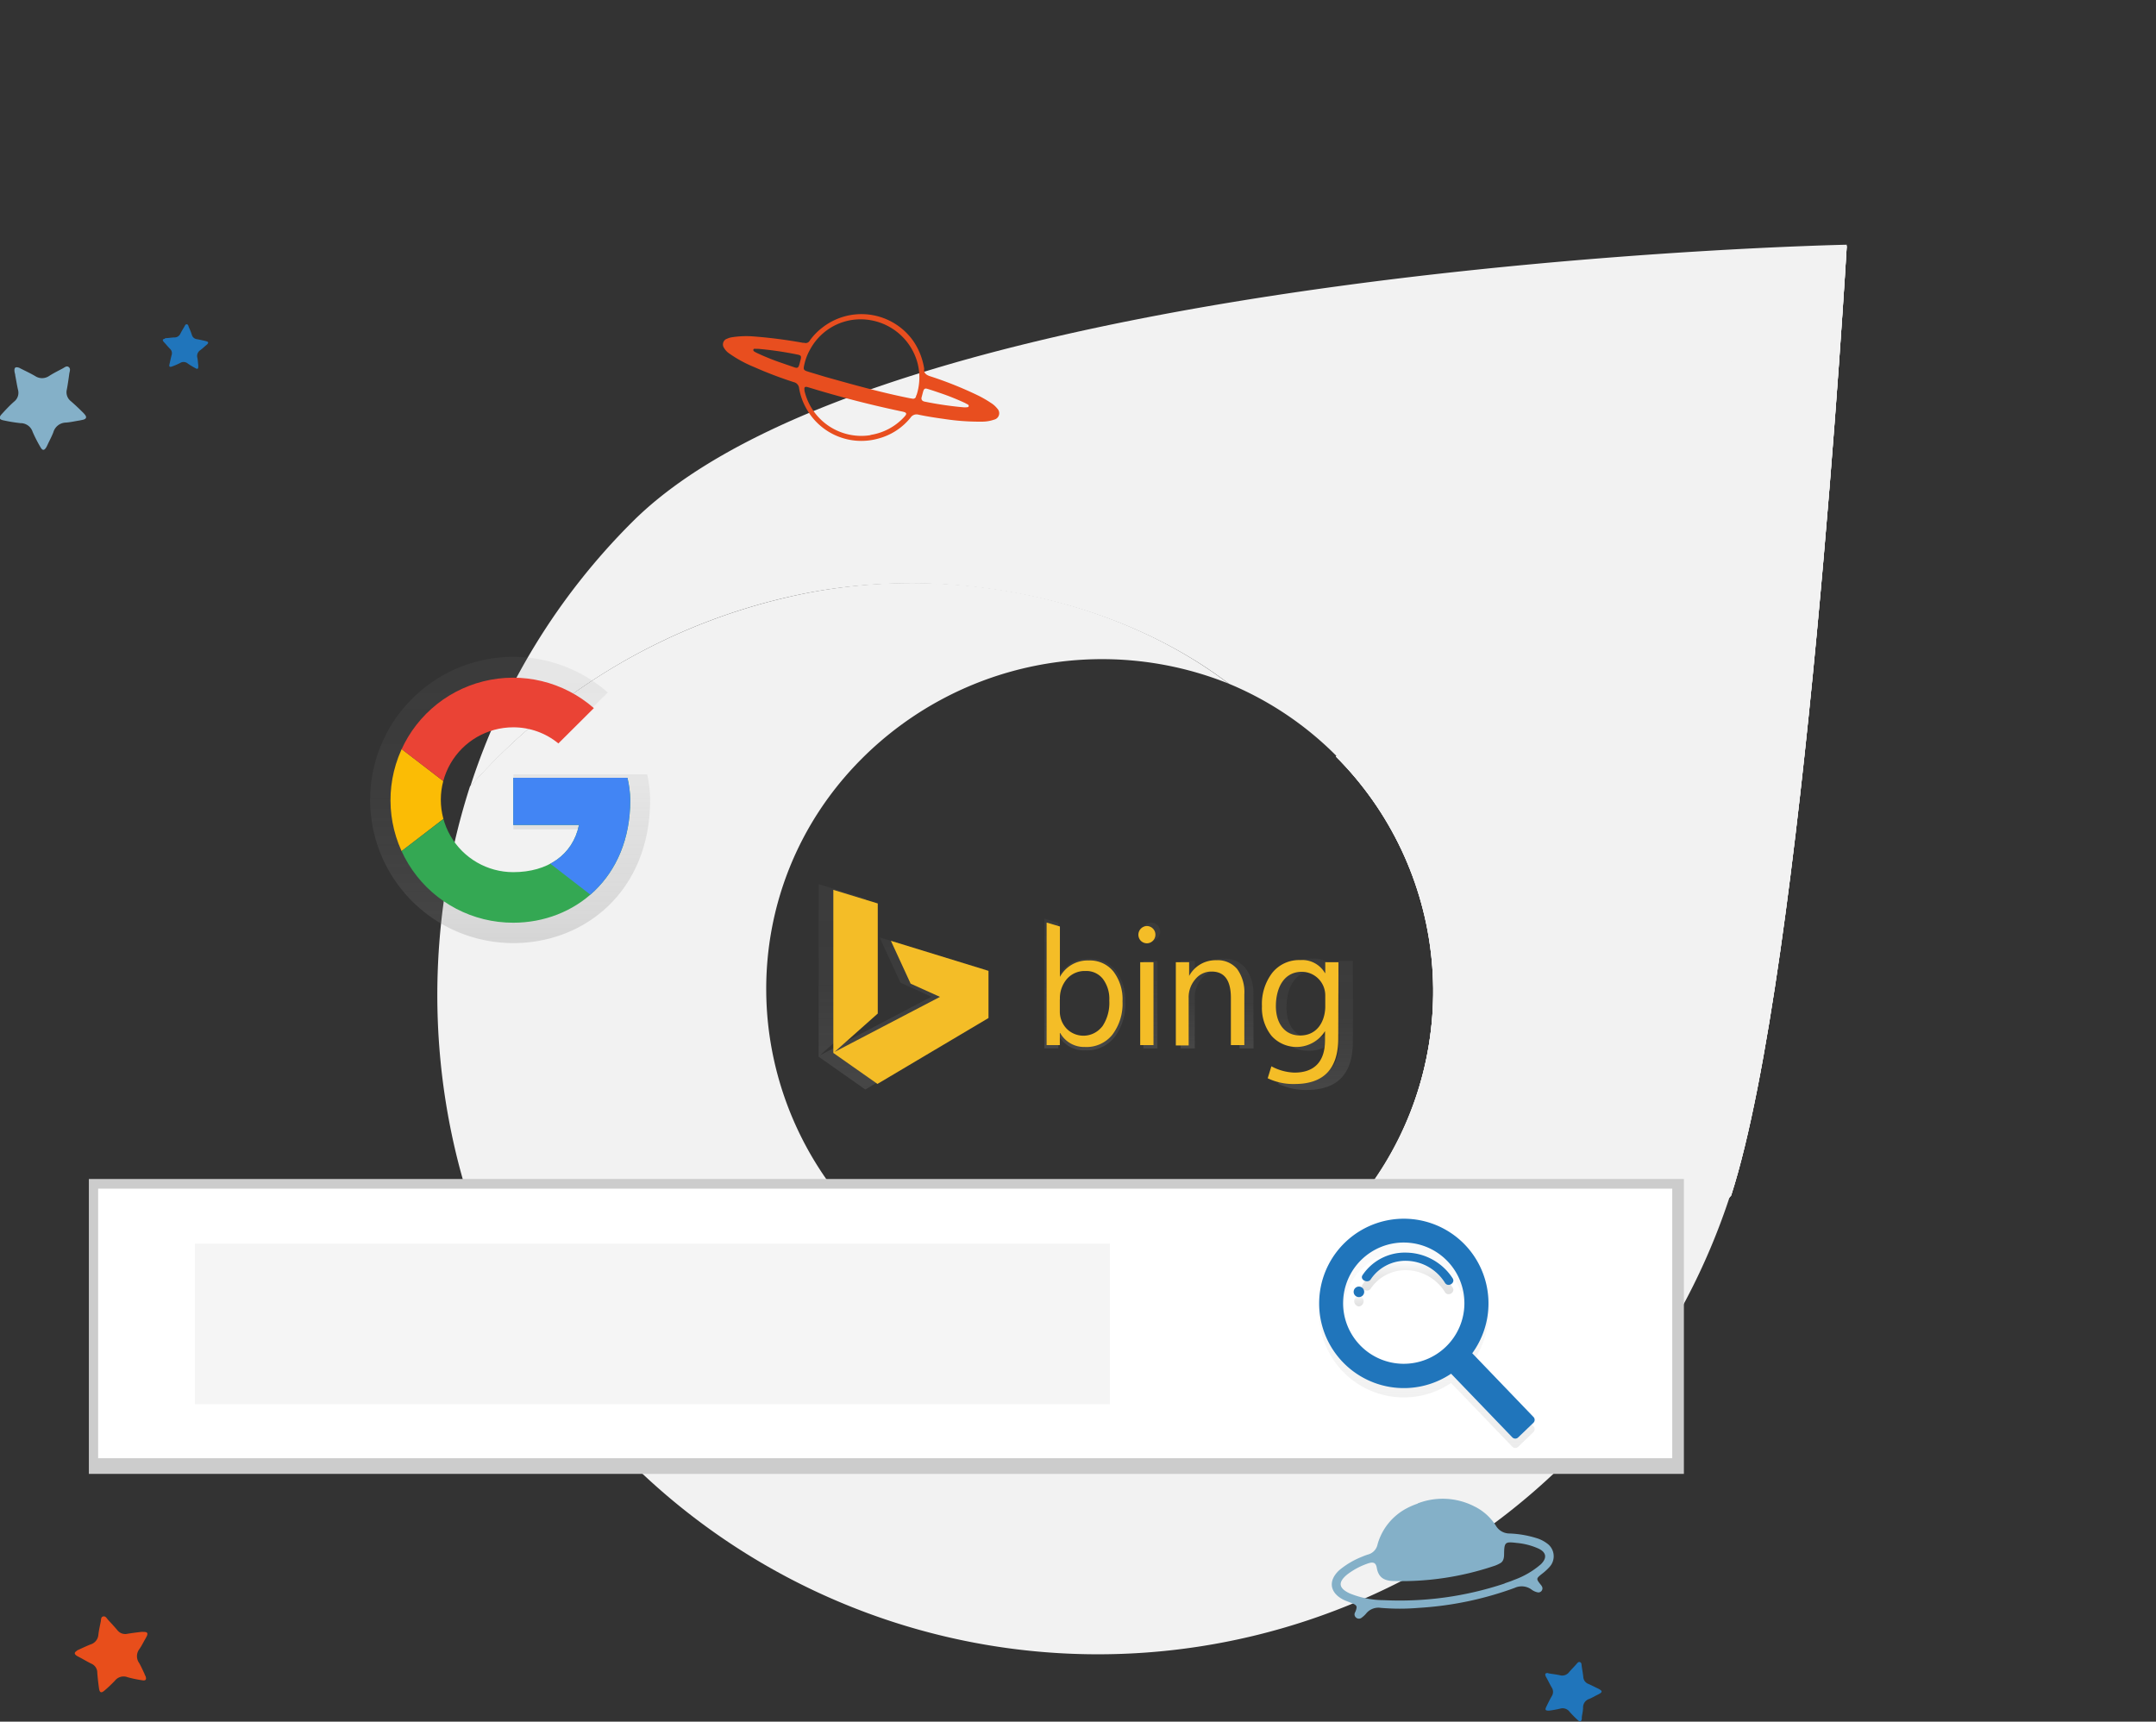
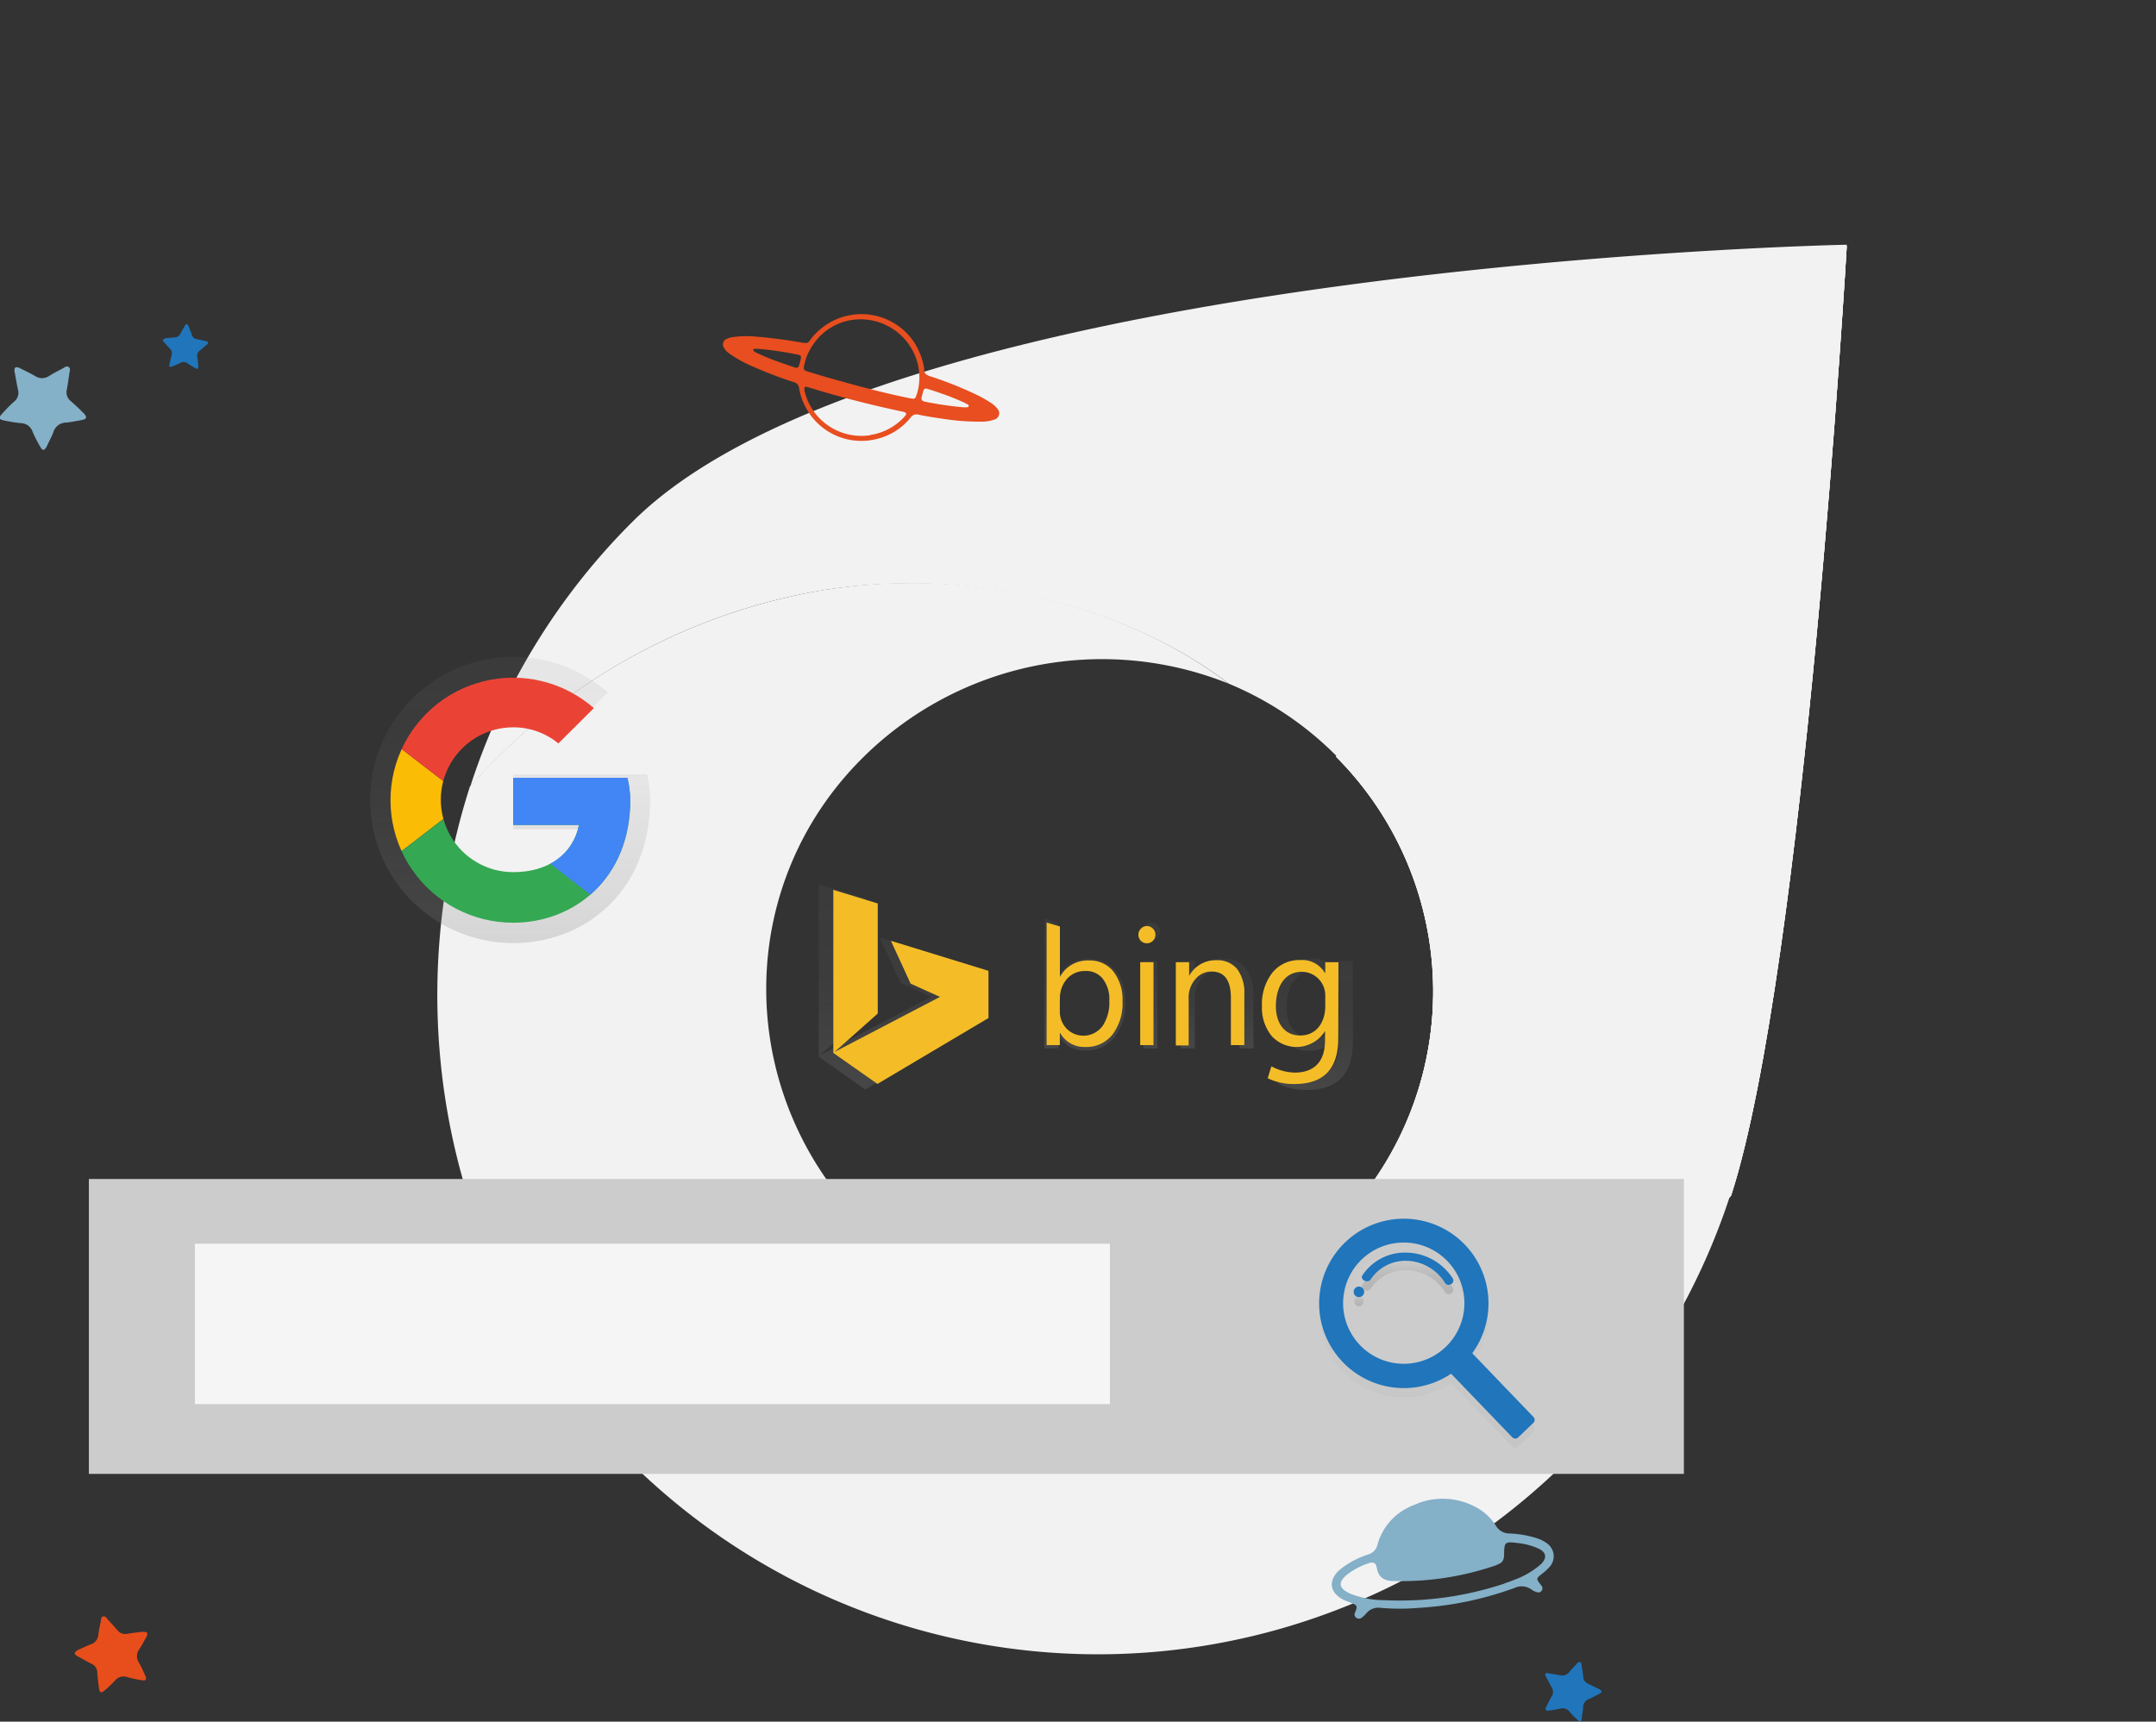
<svg xmlns="http://www.w3.org/2000/svg" xmlns:xlink="http://www.w3.org/1999/xlink" viewBox="0 0 274.14 218.94">
  <rect x="0" y="0" width="274.14" height="218.94" fill="#333333" stroke="none" />
  <defs>
    <style>.cls-1{fill:none;}.cls-2{fill:#f2f2f2;}.cls-3{clip-path:url(#clip-path);}.cls-4{clip-path:url(#clip-path-2);}.cls-5{clip-path:url(#clip-path-3);}.cls-6{fill:#84b0c8;}.cls-7{fill:#e84e1f;}.cls-8{fill:#e84e1b;}.cls-9{fill:#2075bb;}.cls-10{fill:#ccc;}.cls-11{fill:#fff;}.cls-12{fill:#f5f5f5;}.cls-13{fill:url(#Sfumatura_senza_nome_2);}.cls-14{fill:url(#Sfumatura_senza_nome_4);}.cls-15{fill:url(#Sfumatura_senza_nome_4-2);}.cls-16{fill:url(#Sfumatura_senza_nome_13);}.cls-17{clip-path:url(#clip-path-4);}.cls-18{fill:#fbbc05;}.cls-19{fill:#ea4335;}.cls-20{fill:#34a853;}.cls-21{fill:#4285f4;}.cls-22{fill:url(#Sfumatura_senza_nome_13-2);}.cls-23{fill:url(#Sfumatura_senza_nome_13-3);}.cls-24{fill:url(#Sfumatura_senza_nome_13-4);}.cls-25{fill:url(#Sfumatura_senza_nome_13-5);}.cls-26{fill:url(#Sfumatura_senza_nome_13-6);}.cls-27{fill:#f4bd27;}</style>
    <clipPath id="clip-path" transform="translate(-19.49 30.47)">
      <path class="cls-1" d="M189.35,65.74a42.29,42.29,0,0,1-46.2,68.92c15.12,11.48,37.21,15.31,55.66,11.1a76.53,76.53,0,0,0,40.8-24.2C249,92.43,254.31.81,254.31.81Z" />
    </clipPath>
    <clipPath id="clip-path-2" transform="translate(-19.49 30.47)">
      <rect class="cls-1" x="125.1" y="-12.65" width="147.24" height="176.06" />
    </clipPath>
    <clipPath id="clip-path-3" transform="translate(-19.49 30.47)">
      <rect class="cls-1" x="117.92" y="11.13" width="161.61" height="128.5" transform="translate(99.68 263.43) rotate(-83)" />
    </clipPath>
    <linearGradient id="Sfumatura_senza_nome_2" x1="364.96" y1="-675.52" x2="364.96" y2="-647.54" gradientTransform="matrix(1, 0, 0, -1, -164.05, -521.85)" gradientUnits="userSpaceOnUse">
      <stop offset="0" stop-color="#b3b3b3" stop-opacity="0.25" />
      <stop offset="0.54" stop-color="#b3b3b3" stop-opacity="0.1" />
      <stop offset="1" stop-color="#b3b3b3" stop-opacity="0.05" />
    </linearGradient>
    <linearGradient id="Sfumatura_senza_nome_4" x1="356.33" y1="-657.52" x2="356.33" y2="-656.17" gradientTransform="matrix(1, 0, 0, -1, -164.05, -521.85)" gradientUnits="userSpaceOnUse">
      <stop offset="0" stop-opacity="0.12" />
      <stop offset="0.55" stop-opacity="0.09" />
      <stop offset="1" stop-opacity="0.02" />
    </linearGradient>
    <linearGradient id="Sfumatura_senza_nome_4-2" x1="362.51" y1="-655.97" x2="362.51" y2="-651.85" xlink:href="#Sfumatura_senza_nome_4" />
    <linearGradient id="Sfumatura_senza_nome_13" x1="248.44" y1="-611.34" x2="248.44" y2="-574.94" gradientTransform="matrix(1, 0, 0, -1, -164.05, -521.85)" gradientUnits="userSpaceOnUse">
      <stop offset="0" stop-color="gray" stop-opacity="0.25" />
      <stop offset="0.54" stop-color="gray" stop-opacity="0.12" />
      <stop offset="1" stop-color="gray" stop-opacity="0.1" />
    </linearGradient>
    <clipPath id="clip-path-4" transform="translate(-19.49 30.47)">
      <path class="cls-1" d="M99.27,68.44H84.75v6h8.36c-.78,3.82-4,6-8.36,6a9.21,9.21,0,1,1,0-18.42h0a9,9,0,0,1,5.74,2.05L95,59.58A15.58,15.58,0,1,0,84.75,86.87c7.79,0,14.88-5.67,14.88-15.59A12.92,12.92,0,0,0,99.27,68.44Z" />
    </clipPath>
    <linearGradient id="Sfumatura_senza_nome_13-2" x1="134.02" y1="-449.39" x2="134.02" y2="-423.28" gradientTransform="matrix(1, 0, 0, -1, -19.49, -310.84)" xlink:href="#Sfumatura_senza_nome_13" />
    <linearGradient id="Sfumatura_senza_nome_13-3" x1="321.45" y1="-624.97" x2="321.45" y2="-608.21" xlink:href="#Sfumatura_senza_nome_13" />
    <linearGradient id="Sfumatura_senza_nome_13-4" x1="329.85" y1="-624.72" x2="329.85" y2="-608.71" xlink:href="#Sfumatura_senza_nome_13" />
    <linearGradient id="Sfumatura_senza_nome_13-5" x1="338.3" y1="-624.71" x2="338.3" y2="-613.31" xlink:href="#Sfumatura_senza_nome_13" />
    <linearGradient id="Sfumatura_senza_nome_13-6" x1="350.4" y1="-629.96" x2="350.4" y2="-613.27" xlink:href="#Sfumatura_senza_nome_13" />
  </defs>
  <g id="Livello_29" data-name="Livello 29">
    <path class="cls-2" d="M198.61,145.67c-18.5,4.23-40.67.39-55.85-11.15-4.89-2-13.26-9.15-13.26-9.15C113,108.89,112.59,82.49,129.08,66a43.18,43.18,0,0,1,46.62-9.54c-15.13-11.49-37-15.47-56-11A76.86,76.86,0,0,0,79.24,69.56c-9.37,29.14-2.93,62.83,20.15,85.92l.14-.13a84.54,84.54,0,0,0,140-33.95,76.93,76.93,0,0,1-40.95,24.28" transform="translate(-19.49 30.47)" />
    <path class="cls-2" d="M99.88,35.91a83.79,83.79,0,0,0-20.6,33.66,76.59,76.59,0,0,1,40.81-24.2c18.44-4.2,40.53-.38,55.66,11.11a41.85,41.85,0,0,1,13.6,9.11,42.28,42.28,0,0,1-46.2,68.91c15.12,11.48,37.21,15.31,55.66,11.1a76.53,76.53,0,0,0,40.8-24.2C249,92.27,254.31.65,254.31.65S132.72,3.06,99.88,35.91" transform="translate(-19.49 30.47)" />
    <g class="cls-3">
      <rect class="cls-2" x="105.61" y="17.81" width="147.24" height="176.06" />
      <g class="cls-4">
        <polygon class="cls-2" points="105.61 178.22 125.31 17.81 252.84 33.47 233.15 193.88 105.61 178.22" />
        <g class="cls-5">
          <rect class="cls-2" x="102.37" y="-8.42" width="192.7" height="167.6" transform="translate(80.19 293.89) rotate(-83)" />
        </g>
      </g>
    </g>
    <path class="cls-6" d="M199.76,160.71a8.84,8.84,0,0,1,7.17.37,6.76,6.76,0,0,1,2.76,2.46,2,2,0,0,0,1.73,1,13.1,13.1,0,0,1,3.41.58,4.27,4.27,0,0,1,1.35.67,2,2,0,0,1,.34,3,6.89,6.89,0,0,1-1,.91c-.71.57-.71.61-.15,1.32a1.1,1.1,0,0,1,.23.37.52.52,0,0,1-.37.63.49.49,0,0,1-.24,0,1.92,1.92,0,0,1-.79-.37,2.12,2.12,0,0,0-2.12-.19A42.78,42.78,0,0,1,199.87,174a28.61,28.61,0,0,1-4.81,0,2,2,0,0,0-1.88.74,3.08,3.08,0,0,1-.53.49.55.55,0,0,1-.74,0,.52.52,0,0,1-.13-.64,1.89,1.89,0,0,0,.11-.25c.18-.53.12-.67-.39-.89s-.84-.31-1.24-.51c-1.71-.9-1.91-2.42-.47-3.74a10.61,10.61,0,0,1,2.9-1.71,6.92,6.92,0,0,1,.76-.28,1.68,1.68,0,0,0,1.2-1.29,7.45,7.45,0,0,1,3.63-4.54,9.61,9.61,0,0,1,1.47-.64m11.06,10.14c.39-.14.79-.26,1.17-.43a10.73,10.73,0,0,0,3.44-2c.82-.81.69-1.53-.33-2a8.58,8.58,0,0,0-2.76-.71c-1.46-.18-1.57-.09-1.59,1.38,0,.49-.06,1-.55,1.23a4,4,0,0,1-.82.35,36.83,36.83,0,0,1-12.54,1.89c-1.22,0-2.05-.35-2.28-1.69-.12-.67-.46-.78-1.15-.54a9.23,9.23,0,0,0-2.59,1.38c-1.23,1-1.12,1.76.3,2.42a11.54,11.54,0,0,0,4.34.86,42.12,42.12,0,0,0,15.36-2.12" transform="translate(-19.49 30.47)" />
    <path class="cls-7" d="M137,16.42c-.08.6.32.83.89,1a47.91,47.91,0,0,1,6,2.42,14.52,14.52,0,0,1,1.62.94,3.06,3.06,0,0,1,.78.7.84.84,0,0,1-.41,1.42,4.65,4.65,0,0,1-1.57.25,29.12,29.12,0,0,1-4.75-.34c-1.1-.15-2.2-.32-3.29-.55a.91.91,0,0,0-1,.38,7.83,7.83,0,0,1-4.06,2.65,8,8,0,0,1-9.2-3.82,7.84,7.84,0,0,1-.91-2.56.87.87,0,0,0-.67-.78,51.25,51.25,0,0,1-5.09-1.94,15.71,15.71,0,0,1-3.14-1.72,2.19,2.19,0,0,1-.64-.68.78.78,0,0,1,.18-1.09.66.66,0,0,1,.19-.09,2.13,2.13,0,0,1,.62-.19,11.74,11.74,0,0,1,2.84-.1,60.87,60.87,0,0,1,6.17.8l.17,0a.59.59,0,0,0,.73-.29A7.63,7.63,0,0,1,124,11.23a8.07,8.07,0,0,1,11.32,1.27c.15.19.29.38.42.58A8.64,8.64,0,0,1,137,16.39m-9.48-6.12a7.29,7.29,0,0,0-5,3.66,6.91,6.91,0,0,0-.81,2.21c-.06.35,0,.46.34.59l.31.1,2.06.62c3.55,1,7.13,2,10.74,2.72l.36.06a.38.38,0,0,0,.43-.23c0-.12.09-.23.12-.35a7.24,7.24,0,0,0,0-4.25,7.5,7.5,0,0,0-8.56-5.13m2.67,14.57a7.35,7.35,0,0,0,4.22-2.22,3.22,3.22,0,0,0,.24-.28c.12-.18.09-.31-.12-.39a3,3,0,0,0-.43-.11q-5.88-1.24-11.63-3l-.31-.09c-.3-.07-.42,0-.37.35l0,.12a7.42,7.42,0,0,0,8.38,5.65m12.2-3.55c.14,0,.27,0,.3-.13s-.07-.21-.18-.26-.28-.16-.43-.22a31.58,31.58,0,0,0-3.17-1.25c-.49-.17-1-.34-1.47-.48-.31-.1-.44,0-.53.31s-.13.49-.2.74,0,.49.37.57a43.94,43.94,0,0,0,5,.73l.34,0m-26.86-7.45c-.13,0-.22,0-.25.12a.21.21,0,0,0,.12.23,3,3,0,0,0,.32.18,30.52,30.52,0,0,0,2.83,1.16l2,.69c.35.11.46,0,.56-.32s.11-.44.18-.67c.11-.45.06-.56-.4-.65a43.94,43.94,0,0,0-5-.73l-.36,0" transform="translate(-19.49 30.47)" />
    <path class="cls-8" d="M29.25,179.43c.57-.26,1.15-.54,1.75-.78a1.4,1.4,0,0,0,1-1.24c.06-.56.19-1.1.3-1.66.05-.25,0-.59.31-.66s.45.24.62.43c.39.42.79.85,1.17,1.3a1.27,1.27,0,0,0,1.27.48c.58-.1,1.16-.17,1.73-.24a3.11,3.11,0,0,1,.43,0c.37,0,.48.15.35.48-.06.13-.13.26-.2.38-.26.45-.49.93-.79,1.35a1.49,1.49,0,0,0,0,1.75c.26.45.46.93.69,1.4,0,.1.09.19.12.28.15.42,0,.58-.4.51a15.31,15.31,0,0,1-1.88-.39,1.41,1.41,0,0,0-1.62.44,17,17,0,0,1-1.31,1.24c-.42.37-.63.3-.71-.26s-.17-1.31-.22-2a1.23,1.23,0,0,0-.75-1.14c-.49-.24-.95-.52-1.42-.77l-.38-.2c-.42-.26-.41-.46,0-.7" transform="translate(-19.49 30.47)" />
    <path class="cls-9" d="M40.49,12.53c.37,0,.75-.07,1.14-.09a.81.81,0,0,0,.8-.49c.15-.3.33-.58.5-.88.08-.12.12-.32.31-.3s.2.22.26.36c.14.32.28.64.39,1a.75.75,0,0,0,.63.53c.34.06.68.14,1,.21l.25.07c.21.07.24.18.1.34a1.54,1.54,0,0,1-.19.17c-.23.2-.46.42-.71.6a.89.89,0,0,0-.38,1c.06.31.07.62.11.93,0,.06,0,.12,0,.18,0,.27-.1.34-.32.21a10,10,0,0,1-1-.6.83.83,0,0,0-1-.07c-.32.16-.65.3-1,.43s-.41,0-.34-.29.17-.77.27-1.15a.75.75,0,0,0-.19-.79c-.23-.23-.44-.48-.65-.72l-.17-.18c-.18-.23-.14-.34.15-.39" transform="translate(-19.49 30.47)" />
    <path class="cls-9" d="M216.34,182.32c.47.08,1,.14,1.47.24a1.1,1.1,0,0,0,1.18-.37c.28-.34.6-.64.91-1,.14-.13.26-.38.49-.29s.19.35.22.54c.07.45.15.9.2,1.35a1,1,0,0,0,.62.87c.42.18.82.39,1.23.59a1.64,1.64,0,0,1,.29.16c.25.16.25.3,0,.46a2.09,2.09,0,0,1-.29.16c-.37.18-.72.4-1.1.55a1.13,1.13,0,0,0-.78,1.11c0,.41-.11.81-.16,1.22a2.23,2.23,0,0,1,0,.23c-.08.33-.23.39-.48.16a13.38,13.38,0,0,1-1.06-1.07,1.11,1.11,0,0,0-1.24-.41,13.52,13.52,0,0,1-1.39.25c-.44,0-.54-.08-.35-.48s.45-.93.71-1.38a1,1,0,0,0,0-1.06c-.22-.37-.4-.75-.6-1.12l-.16-.29c-.16-.35-.07-.48.32-.45" transform="translate(-19.49 30.47)" />
    <path class="cls-6" d="M22,16.34c.63.32,1.3.63,1.94,1a1.6,1.6,0,0,0,1.8,0c.54-.35,1.11-.63,1.69-.94.25-.12.52-.41.8-.19s.11.56.07.85c-.09.65-.18,1.31-.31,2a1.44,1.44,0,0,0,.5,1.48c.5.43,1,.9,1.45,1.35a3.61,3.61,0,0,1,.33.35c.27.33.21.54-.18.66l-.47.1c-.59.09-1.17.23-1.77.27a1.69,1.69,0,0,0-1.57,1.21c-.21.56-.5,1.08-.75,1.62a2.8,2.8,0,0,1-.15.3c-.26.44-.49.45-.74,0a18,18,0,0,1-1-1.95,1.6,1.6,0,0,0-1.55-1.11A20.31,20.31,0,0,1,20,23c-.62-.11-.71-.35-.28-.82s1-1.09,1.59-1.6a1.42,1.42,0,0,0,.47-1.48c-.14-.61-.23-1.22-.35-1.82,0-.16-.07-.31-.09-.47-.07-.55.11-.69.64-.49" transform="translate(-19.49 30.47)" />
  </g>
  <g id="SEO">
    <g id="_3" data-name="3">
      <rect class="cls-10" x="11.3" y="149.93" width="202.81" height="37.5" />
-       <rect class="cls-11" x="12.48" y="151.16" width="200.15" height="34.28" />
      <rect class="cls-12" x="24.78" y="158.16" width="116.35" height="20.4" />
      <path class="cls-13" d="M205.75,129A10.77,10.77,0,1,0,204,145.4l7.79,8.11a.52.52,0,0,0,.74,0h0l1.94-1.86a.52.52,0,0,0,0-.74h0l-7.79-8.1A10.77,10.77,0,0,0,205.75,129Zm-2.43,13a7.71,7.71,0,1,1,.22-10.9,7.71,7.71,0,0,1-.22,10.9Z" transform="translate(-19.49 30.47)" />
      <path class="cls-14" d="M192.28,134.32a.68.68,0,0,0,0,1.35A.68.68,0,0,0,192.28,134.32Z" transform="translate(-19.49 30.47)" />
      <path class="cls-15" d="M198.32,130a6.5,6.5,0,0,0-5.59,2.89c-.36.58.68,1.08,1.05.51a5.33,5.33,0,0,1,4.63-2.34,5.89,5.89,0,0,1,4.81,2.79c.37.61,1.33.05,1-.55A7.19,7.19,0,0,0,198.32,130Z" transform="translate(-19.49 30.47)" />
      <path class="cls-9" d="M205.75,127.81A10.77,10.77,0,1,0,204,144.22l7.79,8.1a.52.52,0,0,0,.74,0h0l1.94-1.86a.52.52,0,0,0,0-.74h0l-7.78-8.1A10.78,10.78,0,0,0,205.75,127.81Zm-2.43,13a7.71,7.71,0,1,1,.22-10.9,7.7,7.7,0,0,1-.22,10.9Z" transform="translate(-19.49 30.47)" />
      <path class="cls-9" d="M192.28,133.14a.67.67,0,0,0,0,1.34A.67.67,0,0,0,192.28,133.14Z" transform="translate(-19.49 30.47)" />
      <path class="cls-9" d="M198.32,128.82a6.47,6.47,0,0,0-5.59,2.88c-.36.58.68,1.09,1.05.52a5.32,5.32,0,0,1,4.63-2.35,5.92,5.92,0,0,1,4.81,2.79c.37.61,1.33.06,1-.54A7.16,7.16,0,0,0,198.32,128.82Z" transform="translate(-19.49 30.47)" />
      <g id="b66f4108-1dd3-4103-b715-537ec4a4772e">
        <path class="cls-16" d="M101.77,68h-17v7h9.77c-.91,4.47-4.72,7-9.77,7a10.76,10.76,0,0,1,0-21.52,10.53,10.53,0,0,1,6.7,2.4l5.3-5.29a18.2,18.2,0,1,0-12,31.87c9.1,0,17.38-6.63,17.38-18.21A14.86,14.86,0,0,0,101.77,68Z" transform="translate(-19.49 30.47)" />
      </g>
      <g class="cls-17">
        <path class="cls-18" d="M67,80.49V62.06l12,9.21Z" transform="translate(-19.49 30.47)" />
        <path class="cls-19" d="M67,62.06l12,9.21L84,67l17-2.76V54.27H67Z" transform="translate(-19.49 30.47)" />
        <path class="cls-20" d="M67,80.49l21.26-16.3,5.6.7L101,54.27v34H67Z" transform="translate(-19.49 30.47)" />
        <path class="cls-21" d="M101,88.28l-22-17-2.83-2.12L101,62.06Z" transform="translate(-19.49 30.47)" />
      </g>
      <g id="_8dc6b1c1-e606-4fc7-a28b-e59b8b7d9e91" data-name="8dc6b1c1-e606-4fc7-a28b-e59b8b7d9e91">
        <g id="_3383feb4-8fcc-4817-9f82-bc69d4bd9416" data-name="3383feb4-8fcc-4817-9f82-bc69d4bd9416">
          <polygon class="cls-22" points="110.03 138.55 104.09 134.38 104.09 112.44 110.07 114.27 110.07 129.03 104.26 134.2 118.43 126.75 114.5 124.97 111.84 119.21 124.97 123.23 124.97 129.65 110.03 138.55" />
        </g>
        <g id="adf0c4a8-c861-4f67-ad45-bfc4516b4b15">
          <g id="_5241a0fb-1782-4a0b-a8f5-d9d23bc6ad1c" data-name="5241a0fb-1782-4a0b-a8f5-d9d23bc6ad1c">
            <path class="cls-23" d="M154.11,101.24h-.05v1.61h-1.78V86.35l1.78.54v6.78h.05A4.21,4.21,0,0,1,158,91.45a4.11,4.11,0,0,1,3.36,1.49,6.24,6.24,0,0,1,1.21,4,6.88,6.88,0,0,1-1.36,4.48,4.48,4.48,0,0,1-3.72,1.68A3.66,3.66,0,0,1,154.11,101.24Zm-.05-4.49v1.56a3.32,3.32,0,0,0,.9,2.34,3.2,3.2,0,0,0,4.53,0,2.28,2.28,0,0,0,.29-.33,5.62,5.62,0,0,0,.93-3.45,4.43,4.43,0,0,0-.86-2.91A2.84,2.84,0,0,0,157.53,93,3.17,3.17,0,0,0,155,94,4,4,0,0,0,154.06,96.75Z" transform="translate(-19.49 30.47)" />
          </g>
          <g id="e9bd7740-3bac-4f11-9098-850597dc5964">
            <path class="cls-24" d="M165.79,89.17a1.16,1.16,0,0,1,0-2.31h.05a1.12,1.12,0,0,1,.83.33,1.16,1.16,0,0,1,0,1.64h0A1.15,1.15,0,0,1,165.79,89.17Zm.87,13.69h-1.79V91.71h1.79Z" transform="translate(-19.49 30.47)" />
          </g>
          <g id="_9d1a5a1d-38c0-45ad-a4b7-043d8bfe2cf6" data-name="9d1a5a1d-38c0-45ad-a4b7-043d8bfe2cf6">
            <path class="cls-25" d="M178.88,102.86h-1.79V96.5q0-3.56-2.59-3.55a2.77,2.77,0,0,0-2.21,1,3.69,3.69,0,0,0-.88,2.54v6.36h-1.79V91.71h1.79v1.86h0a4,4,0,0,1,3.66-2.11,3.38,3.38,0,0,1,2.79,1.18,5.29,5.29,0,0,1,1,3.41Z" transform="translate(-19.49 30.47)" />
          </g>
          <g id="d360da2a-da29-47f1-af73-68a568081c1c">
            <path class="cls-26" d="M191.51,102q0,6.14-5.88,6.14a8.1,8.1,0,0,1-3.62-.79l.49-1.6a7,7,0,0,0,3.1.84c2.65,0,4.12-1.44,4.12-4.36V101h-.05a4.16,4.16,0,0,1-3.83,2.14,4.23,4.23,0,0,1-3.35-1.49,6,6,0,0,1-1.3-4,6.92,6.92,0,0,1,1.4-4.5,4.63,4.63,0,0,1,3.76-1.7,3.53,3.53,0,0,1,3.31,1.75h.05V91.71h1.8Zm-1.78-4.15V96.18A3.23,3.23,0,0,0,186.59,93c-2.58,0-3.5,2.36-3.52,4.57s1.07,4,3.27,4,3.36-1.74,3.38-3.71Z" transform="translate(-19.49 30.47)" />
          </g>
        </g>
      </g>
      <g id="b32b3bd2-e2ac-448f-8e9d-3efea7831205">
        <path id="_862837c3-f02c-4075-80e2-0d6e8e0a806a-972" data-name="862837c3-f02c-4075-80e2-0d6e8e0a806a-972" class="cls-27" d="M131.06,107.37l-5.61-3.94V82.69l5.65,1.73v14l-5.49,4.88,13.4-7-3.73-1.68-2.51-5.45,12.41,3.82v6Z" transform="translate(-19.49 30.47)" />
        <g id="b78c3c1b-fd7c-4cdd-831f-943502e589c6">
          <path id="a1aaba5c-87d1-494e-b4db-e2424d267e74-973" class="cls-27" d="M154.3,100.9h-.05v1.53h-1.68V86.85l1.69.5v6.41h0a4,4,0,0,1,3.64-2.09,3.85,3.85,0,0,1,3.17,1.41,5.81,5.81,0,0,1,1.15,3.79,6.52,6.52,0,0,1-1.29,4.24,4.2,4.2,0,0,1-3.51,1.56A3.47,3.47,0,0,1,154.3,100.9Zm-.05-4.25v1.47a3.15,3.15,0,0,0,.86,2.22,3,3,0,0,0,4.28,0,4.12,4.12,0,0,0,.28-.31,5.35,5.35,0,0,0,.87-3.26,4.22,4.22,0,0,0-.82-2.76,2.66,2.66,0,0,0-2.2-1,3,3,0,0,0-2.36,1,3.74,3.74,0,0,0-.9,2.56Z" transform="translate(-19.49 30.47)" />
          <path id="c2b46ba4-c904-4cc9-9109-f48bfd422836-974" class="cls-27" d="M165.34,89.49a1.13,1.13,0,0,1-.78-.31,1.11,1.11,0,0,1,.74-1.89h0a1.1,1.1,0,0,1,.79,1.87h0A1.1,1.1,0,0,1,165.34,89.49Zm.82,12.94h-1.69V91.89h1.69Z" transform="translate(-19.49 30.47)" />
          <path id="e38629ea-396c-4cd4-a9ef-8c6412e7dcde-975" class="cls-27" d="M177.71,102.43H176v-6c0-2.24-.82-3.35-2.45-3.35a2.62,2.62,0,0,0-2.09,1,3.5,3.5,0,0,0-.83,2.4v6H169V91.89h1.69v1.75h0a3.81,3.81,0,0,1,3.46-2,3.23,3.23,0,0,1,2.64,1.11,5,5,0,0,1,.92,3.23Z" transform="translate(-19.49 30.47)" />
          <path id="b7a43e19-a069-4d09-9407-0ca788ab83ee-976" class="cls-27" d="M189.65,101.58q0,5.81-5.55,5.8a7.5,7.5,0,0,1-3.42-.73l.47-1.52a6.6,6.6,0,0,0,2.93.8c2.5,0,3.89-1.36,3.89-4.12v-1.16h0a4.27,4.27,0,0,1-6.79.62,5.66,5.66,0,0,1-1.23-3.79,6.52,6.52,0,0,1,1.32-4.25,4.37,4.37,0,0,1,3.56-1.61,3.34,3.34,0,0,1,3.13,1.65H188V91.89h1.68ZM188,97.66V96.11a3,3,0,0,0-2.95-3c-2.44,0-3.31,2.22-3.33,4.31s1,3.79,3.09,3.79S187.93,99.53,188,97.66Z" transform="translate(-19.49 30.47)" />
        </g>
      </g>
    </g>
  </g>
</svg>